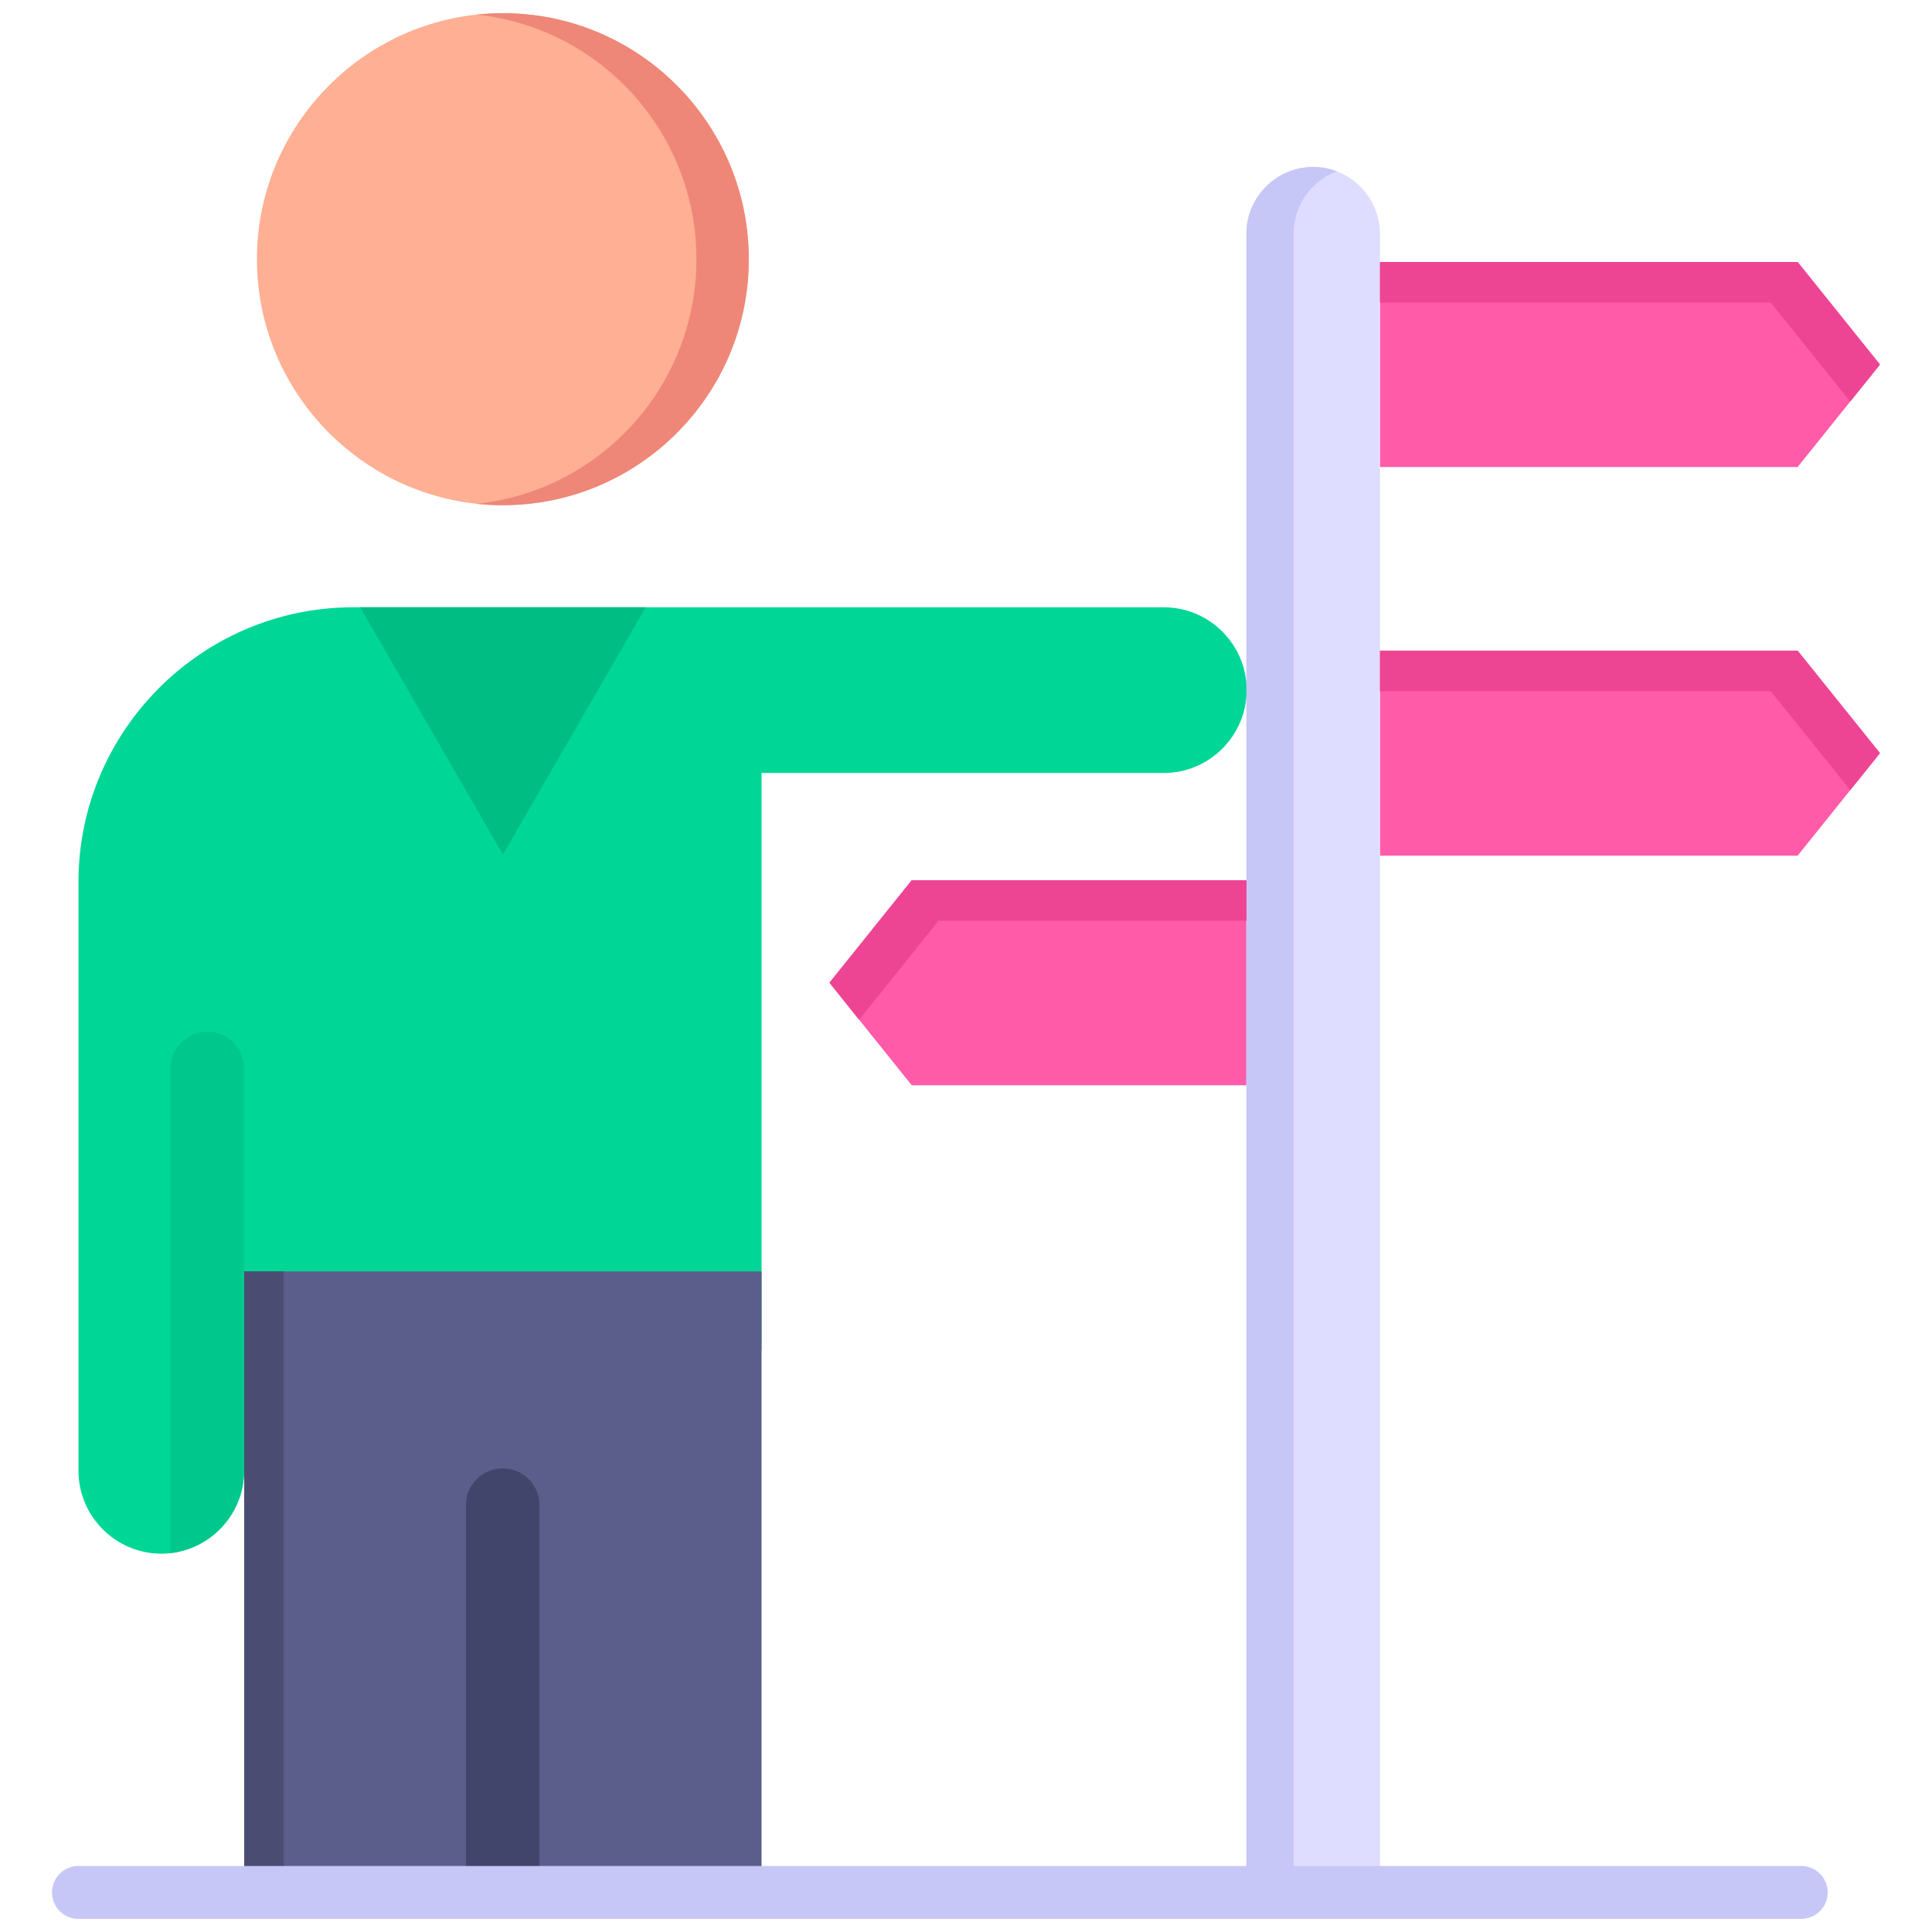
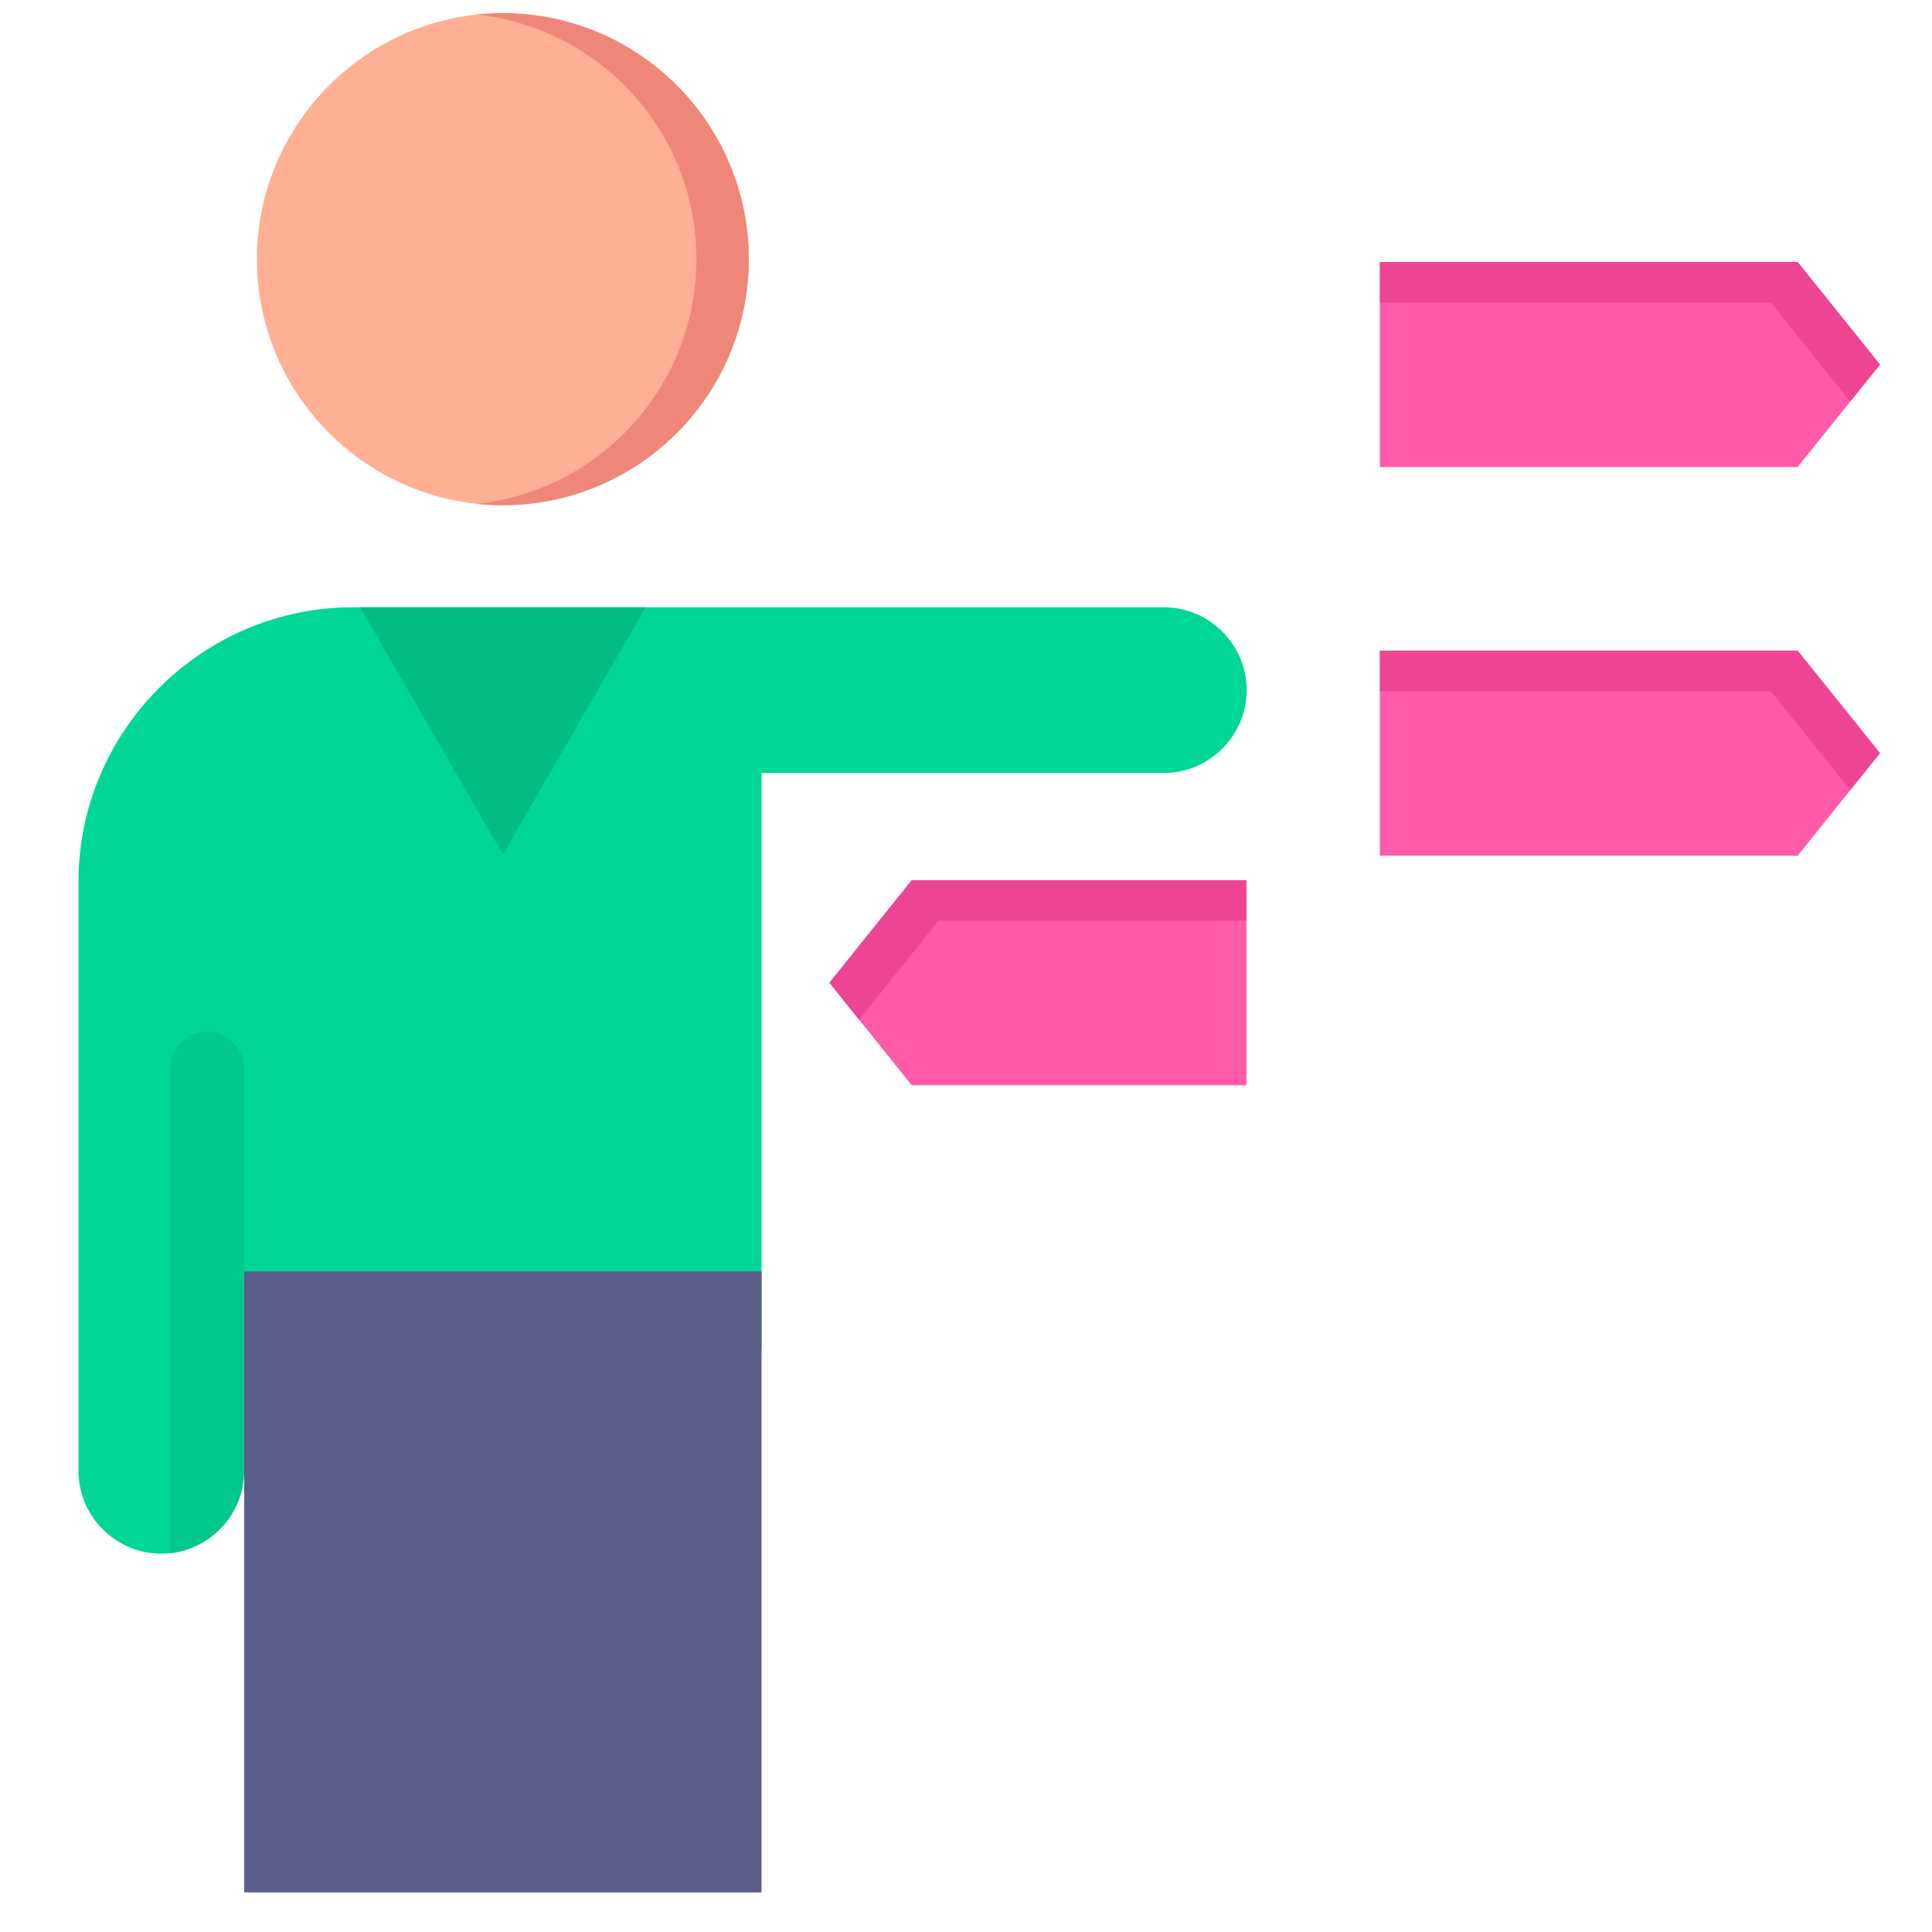
<svg xmlns="http://www.w3.org/2000/svg" width="45" height="45" viewBox="0 0 45 45" fill="none">
  <path fill-rule="evenodd" clip-rule="evenodd" d="M19.32 22.889L21.236 25.278H29.032V20.502H21.236L19.32 22.889ZM43.788 17.542L41.87 19.931H32.141V15.155H41.87L43.788 17.542ZM43.788 8.491L41.87 10.878H32.141V6.102H41.87L43.788 8.491Z" fill="#FF5BA8" />
-   <path fill-rule="evenodd" clip-rule="evenodd" d="M29.031 44.077H32.141V5.443C32.141 4.589 31.44 3.889 30.586 3.889C29.731 3.889 29.031 4.589 29.031 5.443V44.077Z" fill="#DEDDFF" />
  <path fill-rule="evenodd" clip-rule="evenodd" d="M11.715 11.767C14.869 11.767 17.442 9.193 17.442 6.037C17.442 2.883 14.869 0.307 11.715 0.307C8.558 0.307 5.984 2.883 5.984 6.037C5.984 9.193 8.558 11.767 11.715 11.767Z" fill="#FFAF93" />
  <path fill-rule="evenodd" clip-rule="evenodd" d="M11.712 0.307C11.505 0.307 11.301 0.319 11.102 0.339C13.979 0.645 16.221 3.079 16.221 6.037C16.221 8.997 13.979 11.431 11.102 11.735C11.304 11.757 11.508 11.768 11.712 11.767C14.876 11.767 17.44 9.201 17.44 6.037C17.44 2.873 14.876 0.307 11.712 0.307Z" fill="#EE8778" />
  <path fill-rule="evenodd" clip-rule="evenodd" d="M8.224 14.145H27.108C28.17 14.145 29.037 15.012 29.037 16.073C29.037 17.134 28.17 18.004 27.108 18.004H17.738V31.43H5.687V34.258C5.687 35.319 4.818 36.188 3.756 36.188C2.695 36.188 1.828 35.319 1.828 34.258V20.54C1.828 17.022 4.706 14.145 8.224 14.145Z" fill="#00D696" />
  <path fill-rule="evenodd" clip-rule="evenodd" d="M5.683 31.428V34.256C5.683 35.245 4.928 36.065 3.969 36.174V24.888C3.969 24.415 4.352 24.031 4.826 24.031C5.299 24.031 5.683 24.415 5.683 24.888V31.428Z" fill="#00C78B" />
  <path fill-rule="evenodd" clip-rule="evenodd" d="M15.038 14.145L11.714 19.902L8.391 14.145H15.038Z" fill="#00BD84" />
  <path fill-rule="evenodd" clip-rule="evenodd" d="M5.688 29.613H17.738V44.078H5.688V29.613Z" fill="#5B5E8B" />
-   <path d="M12.566 35.058C12.566 34.585 12.182 34.201 11.709 34.201C11.235 34.201 10.852 34.585 10.852 35.058V44.077H12.566V35.058Z" fill="#41456B" />
-   <path fill-rule="evenodd" clip-rule="evenodd" d="M29.031 44.077H30.13V5.443C30.13 4.781 30.549 4.213 31.134 3.991C30.965 3.924 30.78 3.889 30.586 3.889C29.731 3.889 29.031 4.589 29.031 5.443L29.031 44.077Z" fill="#C6C6F7" />
  <path fill-rule="evenodd" clip-rule="evenodd" d="M19.32 22.889L20.01 23.753L21.861 21.446H29.032V20.502H21.236L19.32 22.889ZM43.788 8.491L43.096 9.353L41.245 7.048H32.141V6.102H41.87L43.788 8.491ZM43.788 17.542L43.096 18.404L41.245 16.1H32.141V15.155H41.87L43.788 17.542Z" fill="#ED4593" />
-   <path fill-rule="evenodd" clip-rule="evenodd" d="M5.688 29.613H6.609V44.078H5.688V29.613Z" fill="#4A4D71" />
-   <path d="M42.57 44.078C42.57 44.242 42.506 44.398 42.39 44.513C42.275 44.629 42.118 44.694 41.955 44.694H1.826C1.663 44.694 1.507 44.629 1.391 44.514C1.276 44.398 1.211 44.242 1.211 44.078C1.211 43.915 1.276 43.758 1.391 43.643C1.507 43.528 1.663 43.463 1.826 43.463H41.955C42.036 43.463 42.116 43.479 42.191 43.51C42.265 43.541 42.333 43.586 42.39 43.643C42.447 43.7 42.493 43.768 42.524 43.843C42.554 43.917 42.57 43.998 42.57 44.078Z" fill="#C6C6F7" />
</svg>